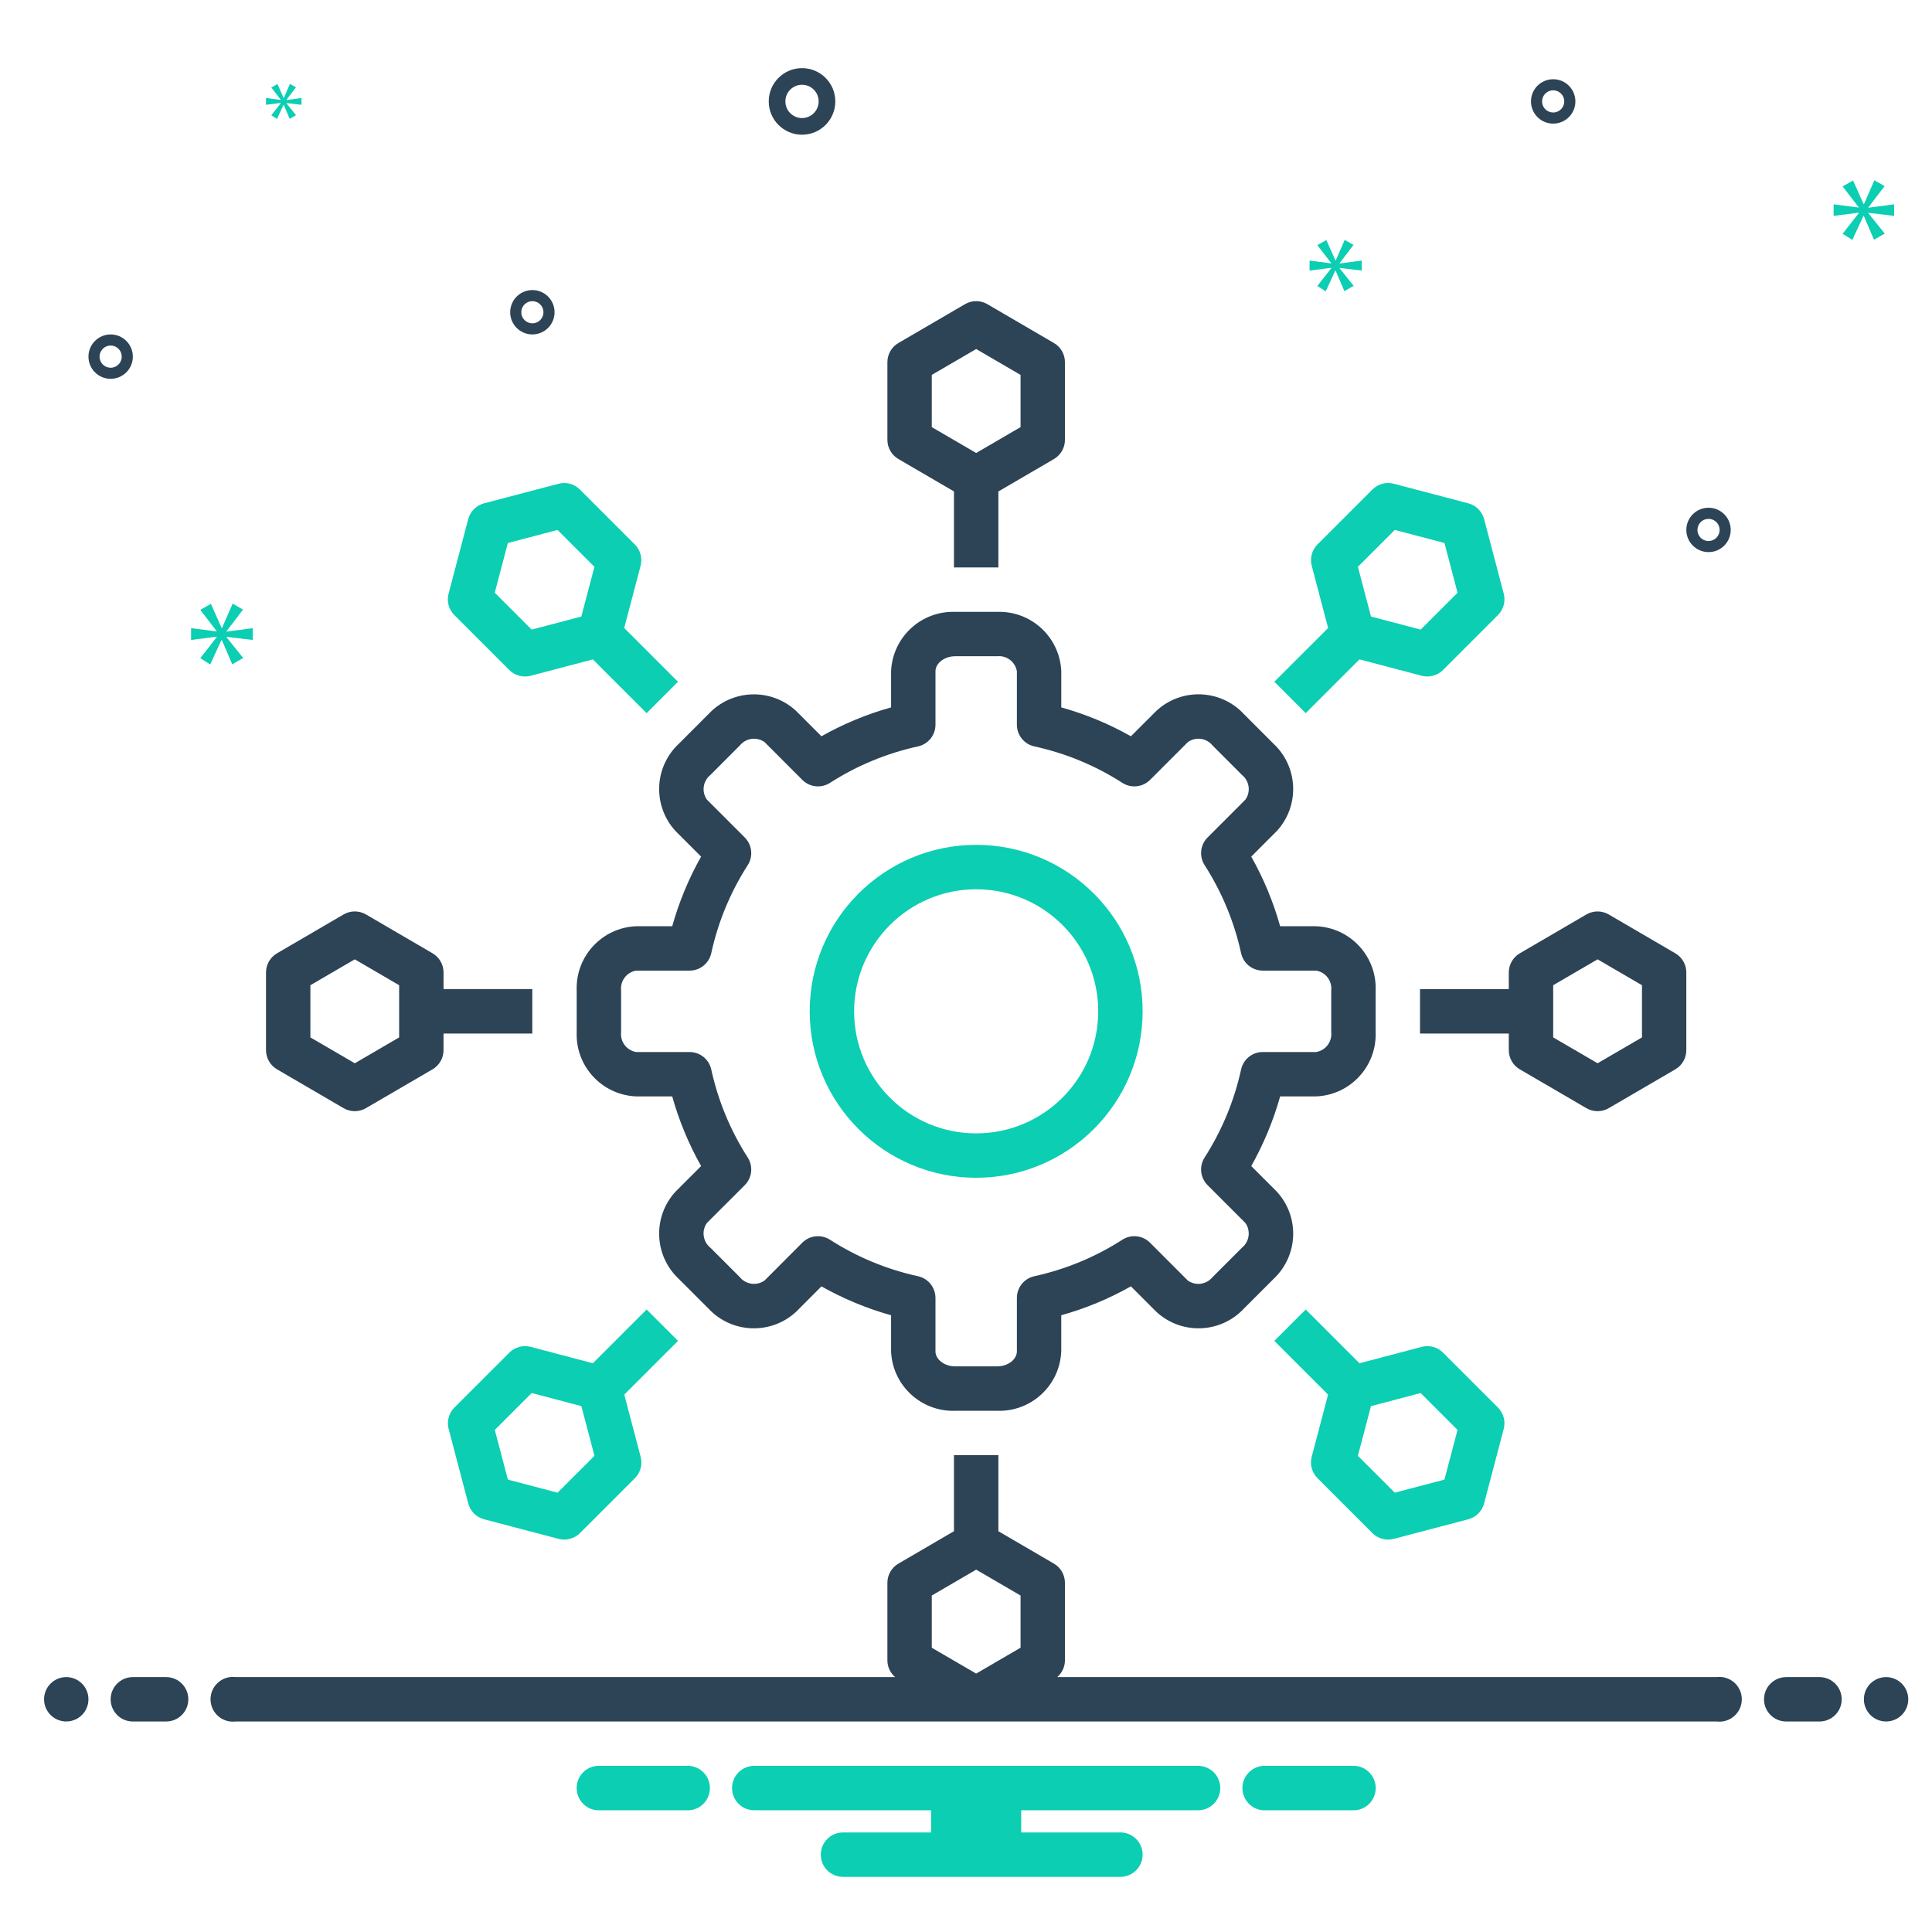
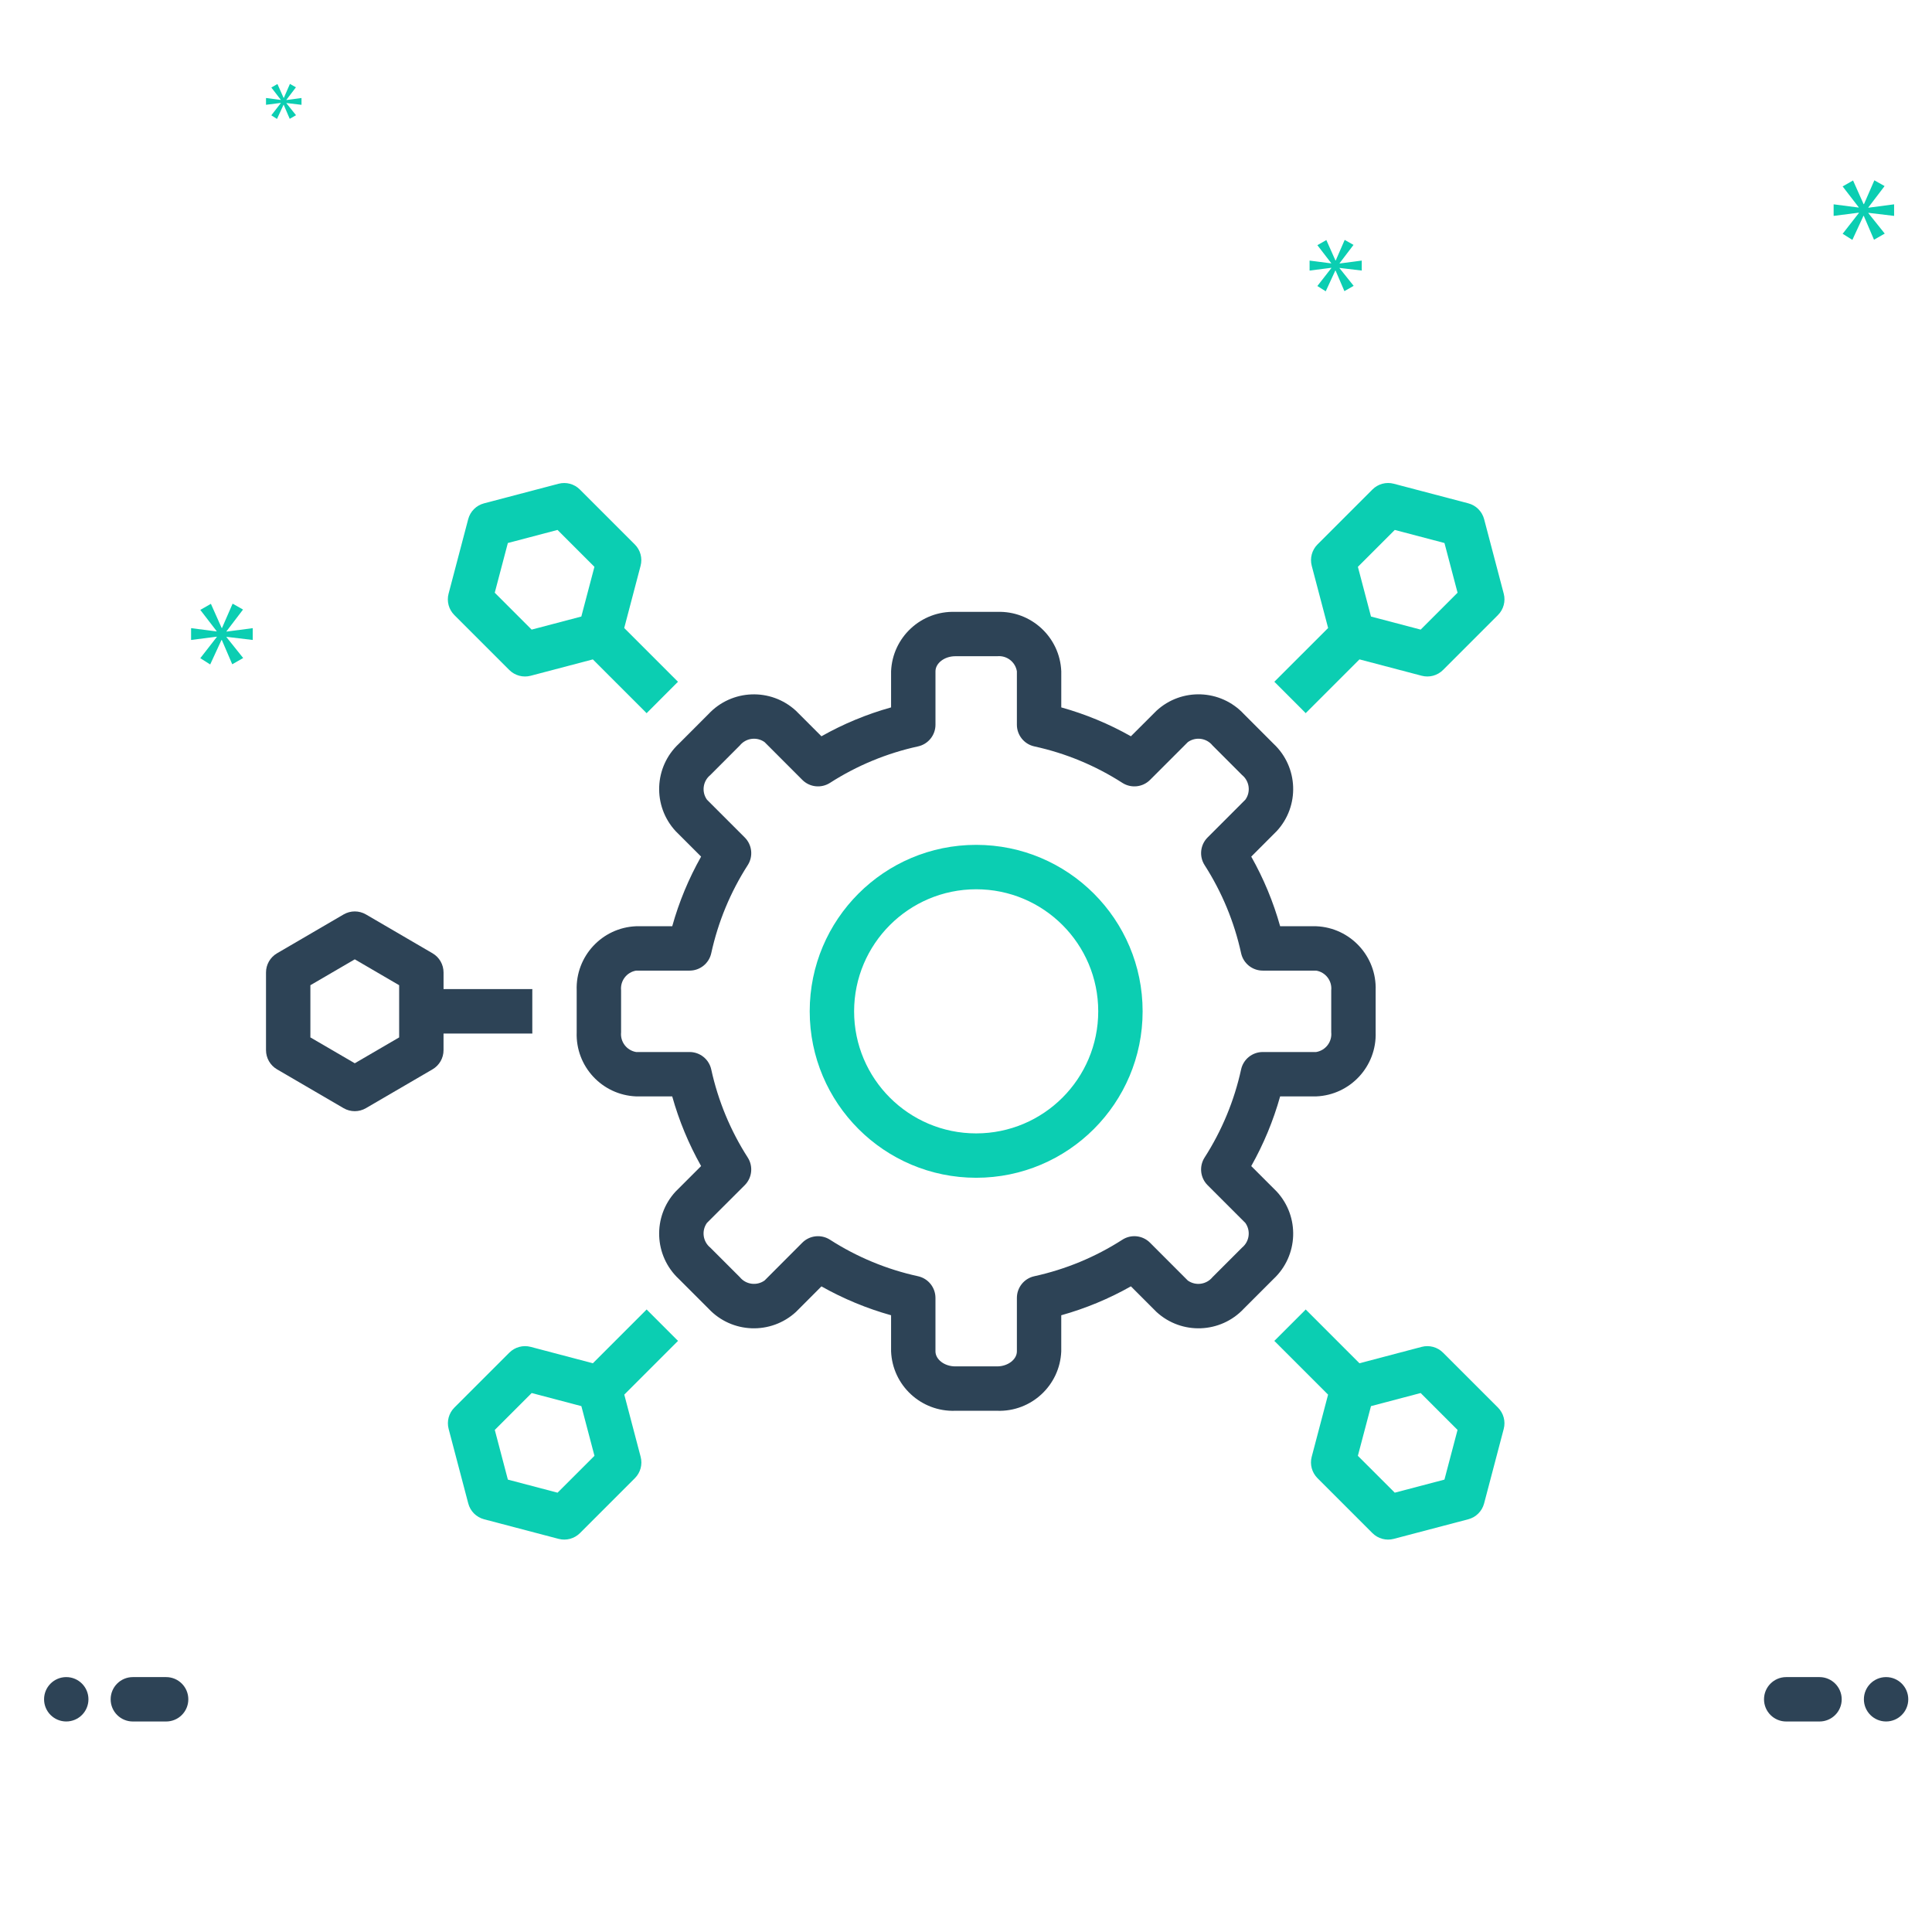
<svg xmlns="http://www.w3.org/2000/svg" version="1.1" id="Layer_1" x="0px" y="0px" width="95px" height="95px" viewBox="0 0 95 95" xml:space="preserve">
  <circle fill="#2D4356" cx="3.258" cy="83.557" r="1.091" />
  <path fill="#2D4356" d="M8.169,82.466H6.532c-0.603,0-1.091,0.489-1.091,1.092s0.488,1.091,1.091,1.091h1.637  c0.603,0,1.091-0.488,1.091-1.091S8.771,82.466,8.169,82.466z M89.468,82.466h-1.637c-0.603,0-1.091,0.489-1.091,1.092  s0.488,1.091,1.091,1.091h1.637c0.603,0,1.092-0.488,1.092-1.091S90.07,82.466,89.468,82.466z" />
  <circle fill="#2D4356" cx="92.742" cy="83.557" r="1.091" />
-   <path fill="#0BCEB2" d="M66.636,86.831h-4.533c-0.603,0.047-1.054,0.573-1.007,1.176c0.042,0.538,0.469,0.965,1.007,1.007h4.533  c0.603-0.047,1.053-0.573,1.007-1.176C67.601,87.3,67.173,86.873,66.636,86.831z M33.897,86.831h-4.533  c-0.603,0.047-1.053,0.573-1.006,1.176c0.042,0.538,0.469,0.965,1.006,1.007h4.533c0.603-0.047,1.054-0.573,1.007-1.176  C34.863,87.3,34.436,86.873,33.897,86.831z M58.912,86.831H37.087c-0.603,0-1.091,0.488-1.091,1.092  c0,0.603,0.489,1.091,1.091,1.091h8.697v1.091h-4.333c-0.603,0-1.091,0.489-1.091,1.092s0.488,1.091,1.091,1.091h13.642  c0.603,0,1.091-0.488,1.091-1.091s-0.488-1.092-1.091-1.092h-4.879v-1.091h8.697c0.604,0,1.092-0.488,1.092-1.091  C60.004,87.319,59.516,86.831,58.912,86.831z" />
  <path fill="#2D4356" d="M13.621,52.581l3.273,1.909c0.34,0.198,0.76,0.198,1.1,0l3.274-1.909c0.335-0.196,0.542-0.555,0.541-0.943  v-0.818h4.368c0-0.021-0.003-0.041-0.003-0.062v-2.06c0-0.021,0.003-0.041,0.003-0.062H21.81v-0.818  c0-0.388-0.206-0.747-0.541-0.943l-3.274-1.91c-0.34-0.198-0.76-0.198-1.1,0l-3.273,1.91c-0.335,0.196-0.542,0.555-0.542,0.943  v3.819C13.08,52.026,13.286,52.385,13.621,52.581z M15.262,48.445l2.183-1.273l2.182,1.273v2.566l-2.182,1.272l-2.183-1.272V48.445z  " />
  <path fill="#0BCEB2" d="M62.704,33.564l1.46,1.462c0.014,0.014,0.025,0.029,0.038,0.042l2.646-2.645l3.059,0.805  c0.376,0.099,0.775-0.009,1.05-0.284l2.7-2.701c0.275-0.274,0.383-0.674,0.285-1.049l-0.965-3.666  c-0.101-0.38-0.397-0.678-0.777-0.778l-3.666-0.964c-0.375-0.099-0.775,0.009-1.049,0.284l-2.701,2.701  c-0.274,0.274-0.382,0.674-0.284,1.049l0.806,3.06l-2.645,2.644C62.675,33.539,62.69,33.55,62.704,33.564L62.704,33.564z   M68.584,26.058l2.443,0.643l0.644,2.444l-1.814,1.814l-2.443-0.643l-0.644-2.444L68.584,26.058z M33.3,65.895l-1.461-1.462  c-0.015-0.015-0.027-0.03-0.041-0.045l-2.645,2.646l-3.059-0.806c-0.375-0.099-0.774,0.01-1.049,0.284l-2.701,2.7  c-0.274,0.274-0.383,0.674-0.284,1.05l0.965,3.665c0.1,0.381,0.397,0.678,0.777,0.778l3.666,0.964  c0.375,0.099,0.775-0.01,1.049-0.283l2.701-2.701c0.275-0.274,0.383-0.674,0.284-1.05l-0.805-3.059l2.645-2.645  C33.327,65.919,33.313,65.908,33.3,65.895L33.3,65.895z M27.416,73.398l-2.443-0.643l-0.643-2.443l1.814-1.814l2.443,0.644  l0.644,2.443L27.416,73.398z" />
  <path fill="#2D4356" d="M33.219,40.865l1.256,1.256c-0.61,1.08-1.087,2.229-1.42,3.424H31.28c-1.676,0.068-2.983,1.478-2.923,3.154  v2.06c-0.06,1.676,1.247,3.085,2.923,3.153h1.774c0.334,1.194,0.812,2.345,1.421,3.425l-1.258,1.258  c-1.135,1.233-1.062,3.152,0.165,4.296l1.458,1.458c1.146,1.224,3.064,1.295,4.299,0.161l1.253-1.256  c1.08,0.609,2.23,1.086,3.424,1.42v1.774c0.069,1.677,1.479,2.982,3.156,2.923h2.059c1.676,0.059,3.085-1.247,3.153-2.923v-1.774  c1.195-0.334,2.345-0.812,3.425-1.422l1.258,1.259c1.235,1.134,3.152,1.061,4.297-0.164l1.458-1.458  c1.224-1.146,1.295-3.063,0.159-4.296l-1.255-1.255c0.609-1.081,1.086-2.231,1.421-3.426h1.772c1.676-0.068,2.983-1.478,2.924-3.154  v-2.06c0.06-1.677-1.248-3.086-2.925-3.153h-1.771c-0.334-1.194-0.811-2.344-1.421-3.424l1.256-1.257  c1.135-1.232,1.063-3.15-0.161-4.294l-1.458-1.46c-1.145-1.227-3.064-1.298-4.297-0.161l-1.257,1.255  c-1.079-0.61-2.229-1.087-3.424-1.42v-1.774c-0.068-1.676-1.478-2.982-3.154-2.923h-2.059c-1.677-0.059-3.087,1.247-3.156,2.923  v1.774c-1.194,0.333-2.344,0.81-3.424,1.42l-1.255-1.255c-1.234-1.136-3.154-1.063-4.299,0.163l-1.454,1.456  C32.155,37.709,32.081,39.63,33.219,40.865L33.219,40.865z M34.927,38.111l1.454-1.457c0.298-0.366,0.829-0.437,1.214-0.164  l1.856,1.858c0.362,0.363,0.928,0.424,1.36,0.148c1.325-0.851,2.791-1.458,4.329-1.794c0.501-0.109,0.859-0.553,0.859-1.066v-2.627  c0-0.401,0.445-0.741,0.973-0.741h2.059c0.469-0.048,0.894,0.276,0.971,0.741v2.627c0,0.513,0.358,0.957,0.859,1.066  c1.539,0.335,3.005,0.943,4.329,1.794c0.432,0.276,0.998,0.215,1.36-0.147l1.858-1.858c0.384-0.274,0.914-0.204,1.212,0.162  l1.456,1.458c0.364,0.298,0.435,0.828,0.161,1.21l-1.858,1.859c-0.362,0.362-0.423,0.929-0.146,1.36  c0.85,1.325,1.458,2.791,1.794,4.329c0.109,0.501,0.553,0.858,1.065,0.858h2.626c0.465,0.077,0.79,0.502,0.741,0.971v2.06  c0.049,0.469-0.276,0.895-0.742,0.972h-2.624c-0.513-0.001-0.957,0.356-1.066,0.857c-0.337,1.539-0.945,3.006-1.796,4.332  c-0.275,0.431-0.214,0.996,0.148,1.358l1.857,1.857c0.273,0.384,0.203,0.913-0.161,1.212l-1.455,1.455  c-0.298,0.365-0.828,0.438-1.213,0.166l-1.858-1.86c-0.362-0.364-0.929-0.426-1.36-0.148c-1.325,0.852-2.791,1.459-4.33,1.796  c-0.501,0.109-0.857,0.554-0.857,1.066v2.627c0,0.401-0.444,0.74-0.972,0.74h-2.059c-0.528,0-0.973-0.339-0.973-0.74v-2.627  c0-0.513-0.357-0.957-0.858-1.066c-1.538-0.336-3.004-0.944-4.329-1.796c-0.433-0.277-1-0.216-1.362,0.148l-1.853,1.857  c-0.384,0.274-0.916,0.204-1.215-0.161l-1.457-1.457c-0.365-0.298-0.436-0.827-0.164-1.211l1.86-1.857  c0.362-0.362,0.424-0.928,0.148-1.359c-0.851-1.326-1.458-2.792-1.795-4.331c-0.109-0.501-0.553-0.858-1.066-0.858H31.28  c-0.464-0.078-0.789-0.503-0.74-0.972v-2.06c-0.048-0.469,0.276-0.894,0.74-0.971h2.628c0.513,0,0.957-0.357,1.066-0.858  c0.336-1.538,0.943-3.004,1.794-4.329c0.277-0.432,0.215-0.998-0.147-1.36l-1.858-1.858C34.489,38.939,34.561,38.408,34.927,38.111z  " />
  <path fill="#0BCEB2" d="M48,57.913c4.52,0,8.185-3.664,8.185-8.185c0-4.52-3.664-8.185-8.185-8.185c-4.52,0-8.184,3.664-8.185,8.184  v0.001C39.816,54.248,43.48,57.911,48,57.913z M48,43.727c3.314,0,6.002,2.687,6.002,6.001c0,3.315-2.687,6.002-6.002,6.003  c-3.314,0-6.001-2.687-6.002-6.002l0,0C42.002,46.416,44.687,43.73,48,43.727z" />
-   <path fill="#2D4356" d="M44.176,22.571l2.732,1.593v3.742c0.021,0,0.042-0.003,0.063-0.003h2.059c0.021,0,0.04,0.003,0.062,0.003  v-3.74l2.732-1.594c0.335-0.196,0.541-0.555,0.541-0.943v-3.819c0-0.388-0.206-0.748-0.541-0.943l-3.274-1.91  c-0.34-0.199-0.76-0.199-1.1,0l-3.274,1.91c-0.335,0.195-0.542,0.555-0.541,0.943v3.819C43.635,22.017,43.841,22.375,44.176,22.571z   M45.817,18.435L48,17.162l2.183,1.273v2.566L48,22.275l-2.183-1.273V18.435z M69.825,48.698v2.06c0,0.021-0.003,0.041-0.003,0.062  h4.368v0.818c0,0.389,0.206,0.747,0.541,0.943l3.274,1.909c0.34,0.198,0.76,0.198,1.1,0l3.273-1.909  c0.336-0.196,0.542-0.555,0.541-0.943v-3.819c0.001-0.388-0.205-0.747-0.541-0.943l-3.273-1.91c-0.34-0.198-0.76-0.198-1.1,0  l-3.274,1.91c-0.335,0.196-0.541,0.555-0.541,0.943v0.818h-4.368C69.822,48.657,69.825,48.678,69.825,48.698z M76.373,48.445  l2.183-1.273l2.183,1.273v2.566l-2.183,1.272l-2.183-1.272V48.445z" />
  <path fill="#0BCEB2" d="M64.783,72.684l2.701,2.701c0.274,0.274,0.674,0.383,1.049,0.284l3.666-0.964  c0.38-0.101,0.677-0.397,0.777-0.778l0.965-3.665c0.099-0.376-0.01-0.775-0.284-1.05l-2.701-2.7  c-0.274-0.275-0.674-0.383-1.05-0.284l-3.059,0.806l-2.644-2.645c-0.013,0.014-0.023,0.027-0.037,0.041l-1.46,1.46  c-0.015,0.015-0.031,0.027-0.047,0.042l2.645,2.645l-0.806,3.059C64.4,72.01,64.509,72.409,64.783,72.684L64.783,72.684z   M67.414,69.142l2.442-0.644l1.814,1.814l-0.644,2.443l-2.443,0.643l-1.814-1.813L67.414,69.142z M25.043,32.945  c0.274,0.274,0.674,0.382,1.049,0.284l3.059-0.805l2.646,2.646c0.016-0.016,0.029-0.033,0.045-0.049l1.45-1.452  c0.015-0.015,0.032-0.028,0.047-0.043l-2.645-2.645l0.805-3.06c0.099-0.375-0.009-0.775-0.284-1.049l-2.701-2.701  c-0.274-0.275-0.674-0.383-1.049-0.284l-3.666,0.964c-0.38,0.1-0.677,0.397-0.777,0.778l-0.965,3.666  c-0.099,0.375,0.009,0.774,0.284,1.049L25.043,32.945z M24.972,26.701l2.443-0.643l1.814,1.814l-0.644,2.444l-2.443,0.643  l-1.814-1.814L24.972,26.701z" />
-   <path fill="#2D4356" d="M84.405,82.466H51.983c0.24-0.204,0.379-0.503,0.382-0.818v-3.819c0-0.388-0.206-0.747-0.541-0.942  l-2.732-1.594v-3.741c-0.021,0-0.041,0.003-0.062,0.003h-2.059c-0.021,0-0.042-0.003-0.063-0.004v3.742l-2.732,1.594  c-0.335,0.195-0.542,0.555-0.541,0.942v3.819c0.002,0.315,0.141,0.614,0.381,0.818H11.595c-0.603-0.078-1.155,0.347-1.233,0.949  c-0.079,0.603,0.346,1.155,0.948,1.233c0.095,0.013,0.191,0.013,0.285,0h72.81c0.603,0.079,1.155-0.346,1.234-0.948  c0.078-0.603-0.347-1.155-0.949-1.234C84.595,82.454,84.499,82.454,84.405,82.466L84.405,82.466z M45.817,78.455L48,77.182  l2.183,1.273v2.566L48,82.294l-2.183-1.272V78.455z M39.437,6.624c0.904,0,1.637-0.733,1.637-1.637c0-0.904-0.733-1.637-1.637-1.637  c-0.904,0-1.637,0.733-1.637,1.637C37.8,5.89,38.533,6.623,39.437,6.624z M39.437,4.168c0.452,0,0.818,0.367,0.818,0.818  c0,0.452-0.367,0.819-0.818,0.819c-0.452,0-0.818-0.367-0.818-0.819C38.618,4.535,38.984,4.168,39.437,4.168z M5.441,16.445  c-0.603,0-1.091,0.489-1.091,1.091s0.488,1.091,1.091,1.091c0.603,0,1.091-0.489,1.091-1.091  C6.531,16.934,6.043,16.445,5.441,16.445z M5.441,18.082c-0.301,0-0.546-0.244-0.546-0.545S5.14,16.99,5.441,16.99  s0.545,0.245,0.545,0.546S5.742,18.082,5.441,18.082z M76.373,3.896c-0.603,0-1.092,0.488-1.092,1.091  c0,0.603,0.489,1.091,1.092,1.091s1.091-0.488,1.091-1.091C77.464,4.384,76.976,3.896,76.373,3.896z M76.373,5.532  c-0.302,0-0.546-0.244-0.546-0.546c0-0.301,0.244-0.545,0.546-0.545c0.301,0,0.545,0.244,0.545,0.545S76.674,5.532,76.373,5.532z   M84.012,24.966c-0.603,0-1.092,0.489-1.092,1.091s0.489,1.091,1.092,1.091s1.091-0.489,1.091-1.091S84.614,24.967,84.012,24.966z   M84.012,26.604c-0.302,0-0.546-0.245-0.546-0.546s0.244-0.545,0.546-0.545c0.301,0,0.546,0.244,0.546,0.545  C84.557,26.359,84.313,26.603,84.012,26.604z M27.269,15.354c0-0.603-0.488-1.091-1.091-1.091c-0.603,0-1.091,0.489-1.091,1.091  s0.488,1.091,1.091,1.091C26.78,16.444,27.268,15.956,27.269,15.354z M25.632,15.354c0-0.301,0.244-0.545,0.546-0.545  c0.301,0,0.545,0.244,0.545,0.545s-0.244,0.545-0.545,0.545S25.632,15.655,25.632,15.354z" />
  <path fill="#0BCEB2" d="M11.138,31.04l0.812-1.067l-0.512-0.29l-0.521,1.195h-0.018l-0.529-1.187L9.849,29.99l0.802,1.042v0.017  l-1.255-0.162v0.581l1.264-0.162v0.017l-0.811,1.041l0.487,0.308l0.555-1.204h0.016l0.513,1.195l0.538-0.307l-0.82-1.025v-0.017  l1.289,0.154v-0.581l-1.289,0.17V31.04z M13.808,5.07l-0.467,0.6l0.28,0.178l0.32-0.694h0.01l0.295,0.689l0.31-0.178l-0.472-0.589  v-0.01l0.742,0.088V4.819l-0.742,0.099v-0.01l0.467-0.615l-0.295-0.167l-0.3,0.688h-0.01l-0.304-0.683l-0.3,0.172l0.462,0.6v0.01  L13.08,4.819v0.334l0.728-0.093V5.07z M93.137,10.616v-0.569l-1.265,0.167v-0.017l0.797-1.047l-0.503-0.284l-0.511,1.172h-0.018  l-0.519-1.164l-0.512,0.293l0.788,1.022v0.017l-1.231-0.159v0.569l1.24-0.159v0.017l-0.797,1.021l0.478,0.301l0.545-1.181h0.017  l0.502,1.173l0.528-0.302l-0.805-1.005v-0.016L93.137,10.616z M65.868,12.945l0.687-0.903l-0.434-0.246l-0.44,1.011h-0.015  l-0.447-1.004l-0.441,0.253l0.679,0.881v0.014l-1.062-0.137v0.491l1.069-0.137v0.015l-0.687,0.881l0.412,0.26l0.47-1.019h0.014  l0.434,1.011l0.455-0.26l-0.693-0.867v-0.015l1.091,0.13v-0.491l-1.091,0.144V12.945z" />
</svg>